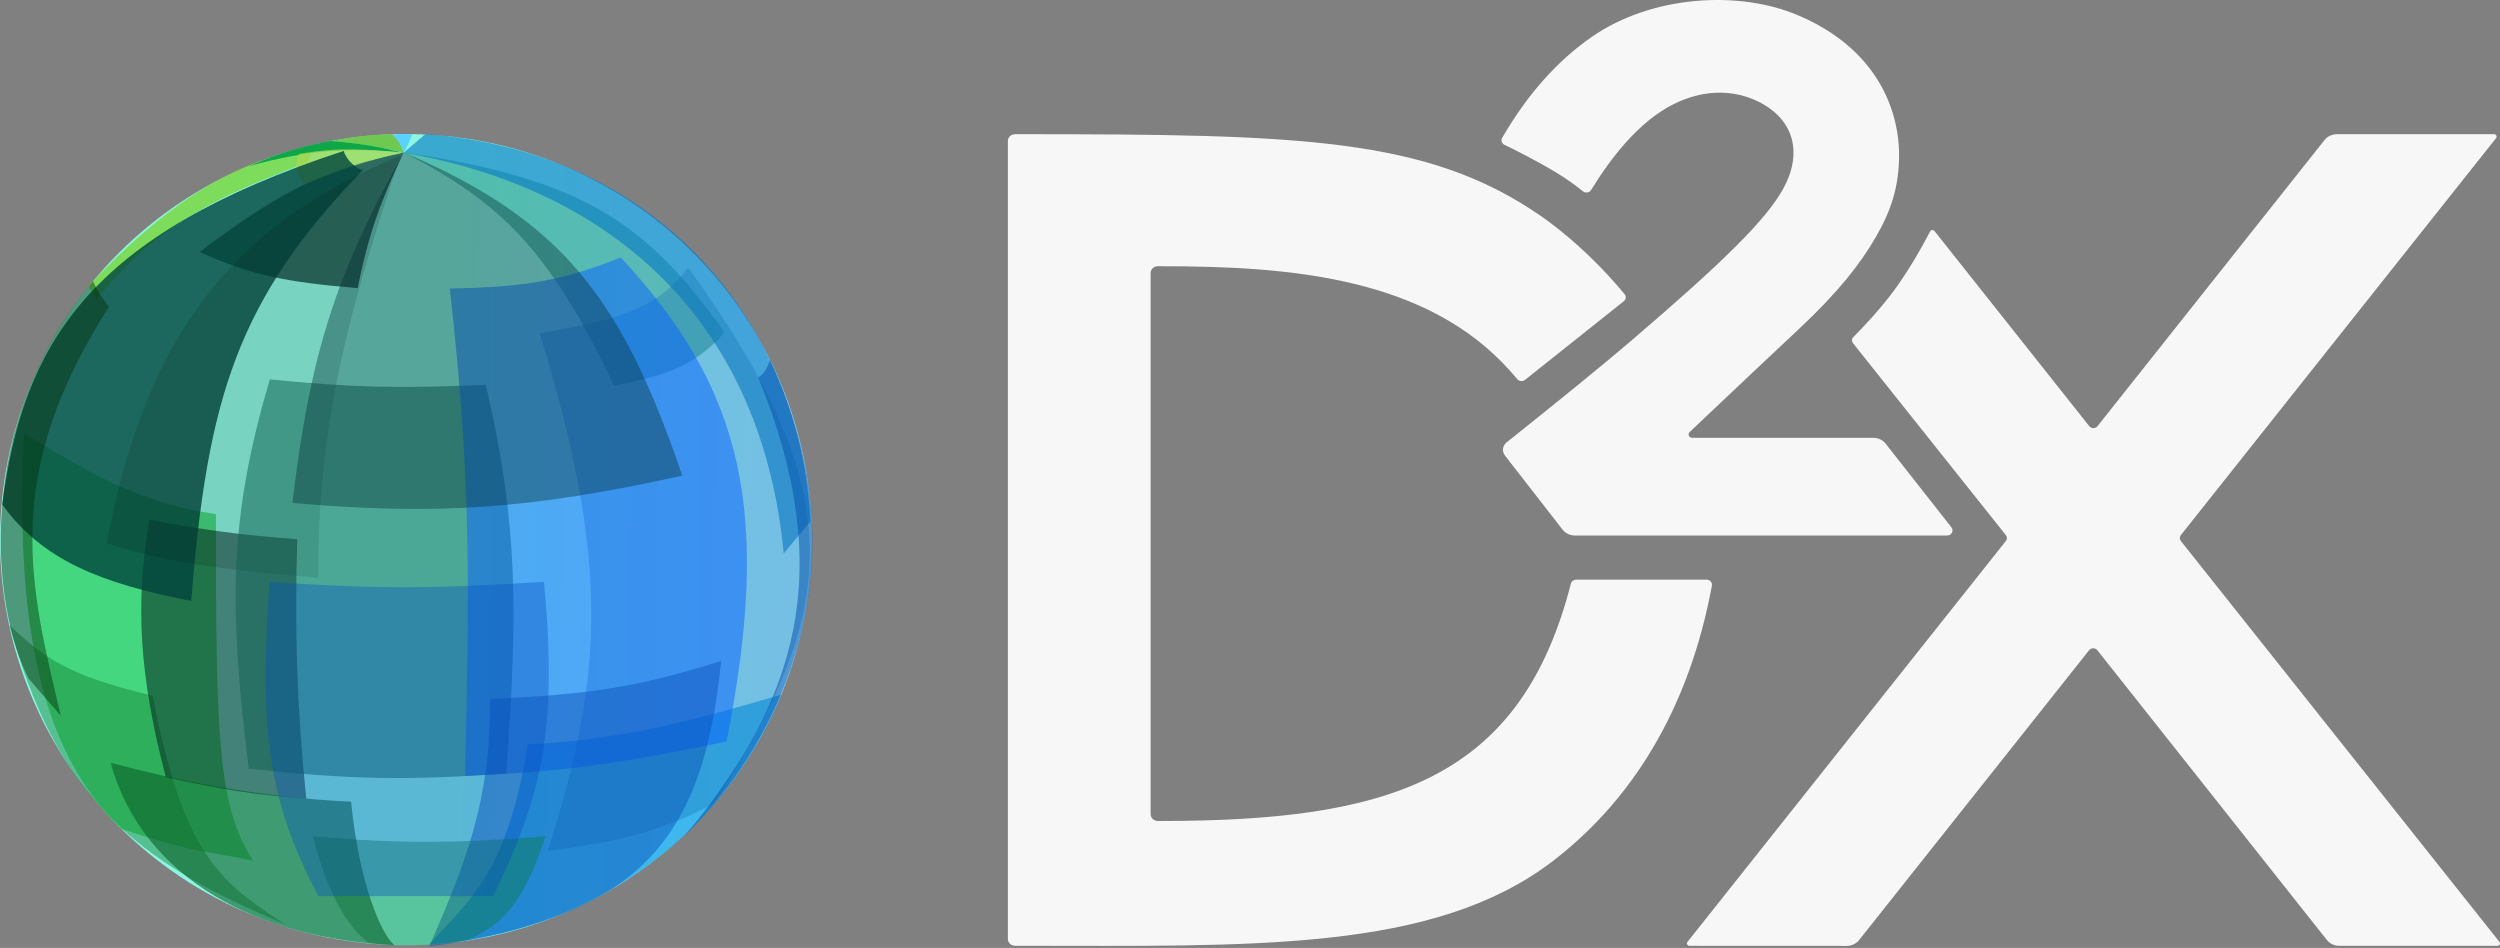
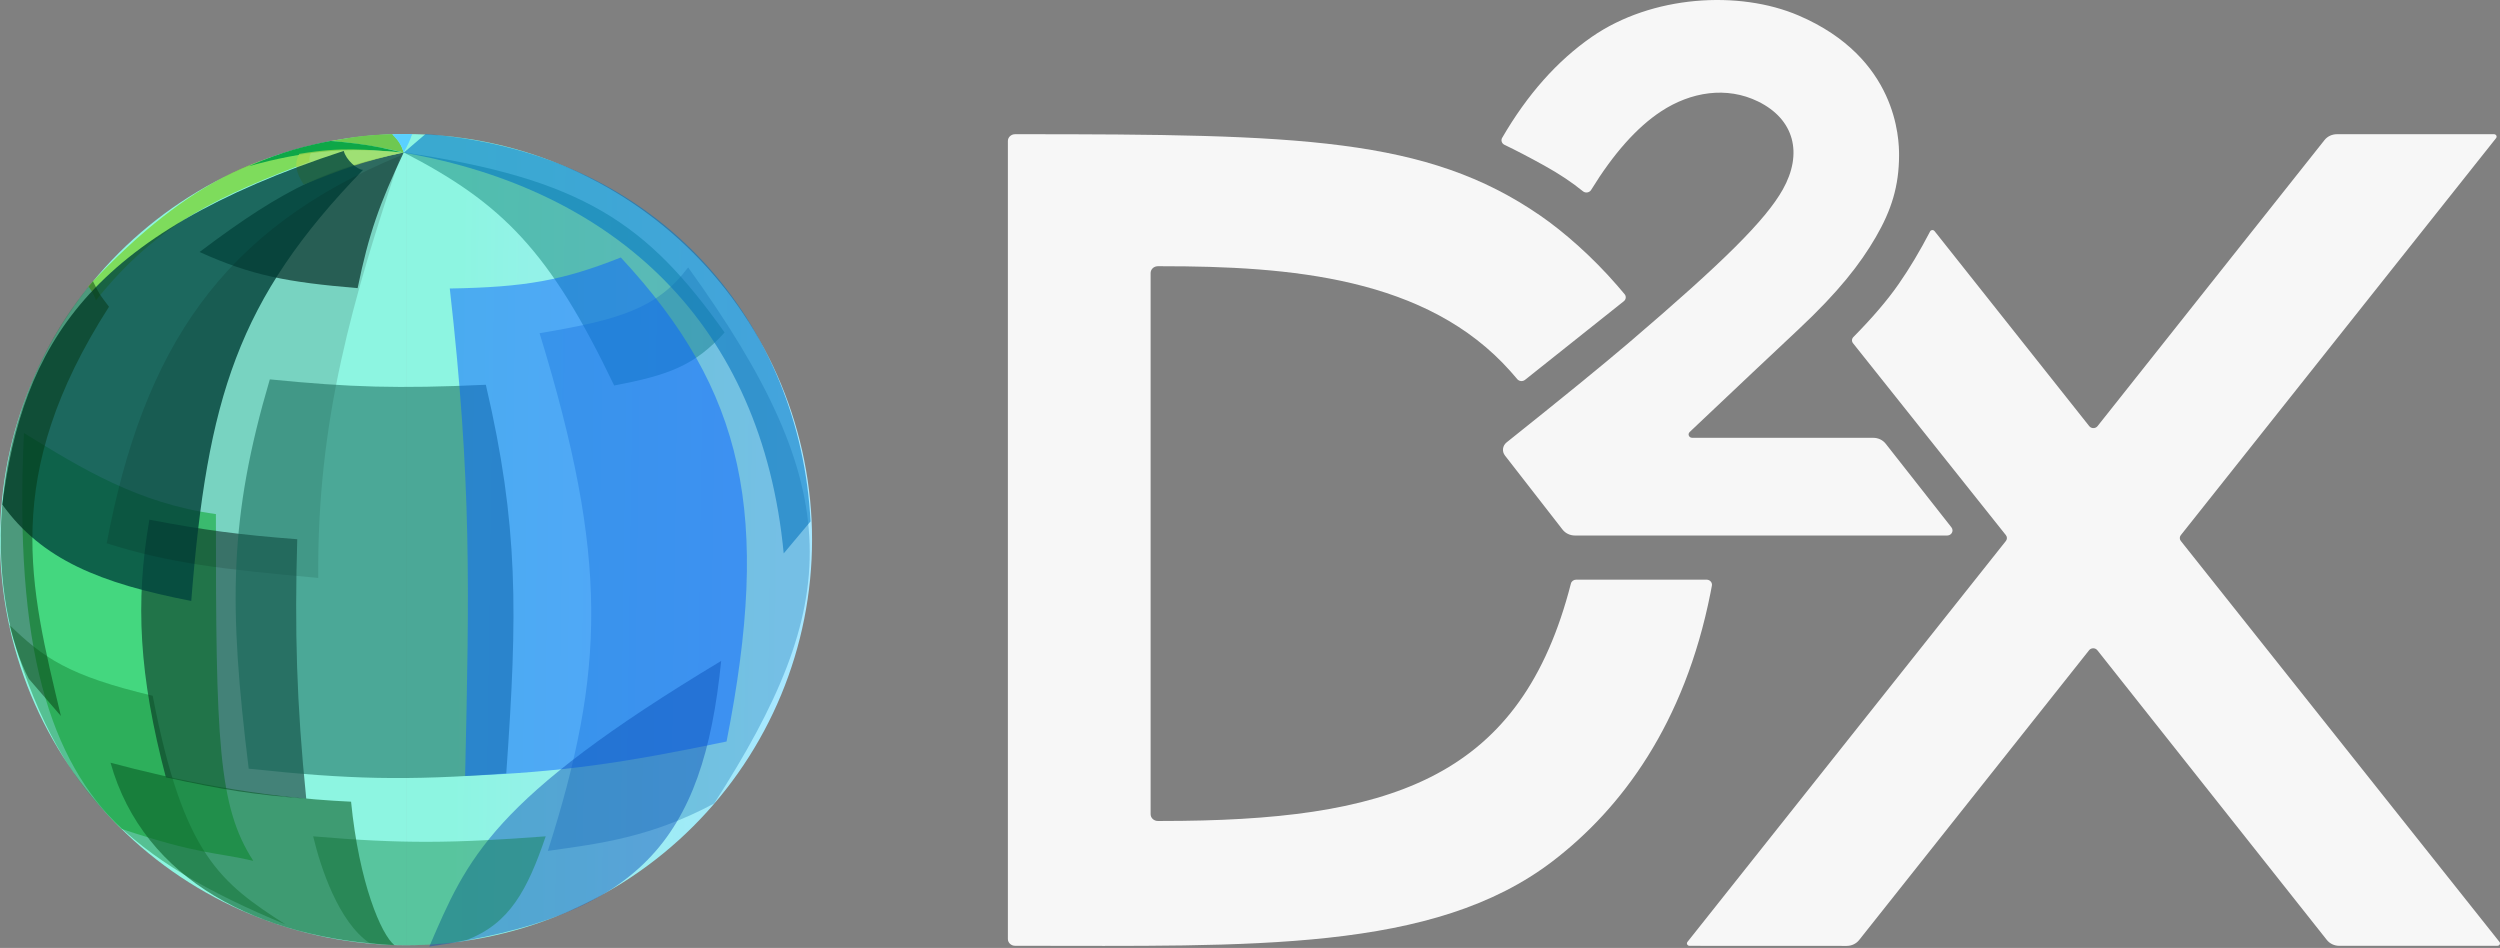
<svg xmlns="http://www.w3.org/2000/svg" width="720" height="273" viewBox="0 0 720 273" fill="none">
  <rect x="0" y="0" width="720" height="273" fill="#808080" stroke="none" />
  <path opacity="0.99" fill-rule="evenodd" clip-rule="evenodd" d="M293.513 38.652H292.348C291.2 38.652 290.269 39.528 290.269 40.608V270.432C290.269 271.512 291.2 272.388 292.348 272.388H293.513C360.541 272.388 412.823 274.334 447.221 247.982C467.02 232.814 485.159 208.493 492.633 170.718C492.736 170.2 492.866 169.513 493.024 168.66C493.172 167.862 492.604 167.102 491.756 166.964C491.668 166.948 491.578 166.941 491.489 166.941H453.938C453.219 166.941 452.593 167.402 452.424 168.059C452.133 169.175 451.903 170.042 451.732 170.663C436.838 224.688 399.731 236.441 334.452 236.441H333.457C332.31 236.441 331.379 235.567 331.379 234.486V78.627C331.379 77.547 332.31 76.672 333.457 76.672H334.452C371.437 76.672 410.948 79.813 435.057 106.98C435.429 107.401 436.069 108.141 436.978 109.201C437.517 109.833 438.498 109.932 439.169 109.425C439.176 109.418 439.185 109.411 439.194 109.405L467.663 86.75C468.309 86.24 468.404 85.338 467.878 84.718C466.876 83.534 466.168 82.702 465.754 82.223C458.685 74.05 450.418 66.776 443.498 62.019C410.862 39.58 374.305 38.652 293.513 38.652Z" fill="#F8F8F8" />
  <path opacity="0.99" d="M486.616 124.423C500.181 111.585 510.65 101.714 518.02 94.81C529.549 84.011 535.738 76.016 540.215 68.31C544.692 60.603 546.931 53.64 546.931 44.626C546.931 40.142 546.476 16.673 518.02 4.475C500.787 -2.912 475.713 -1.345 458.459 10.606C448.483 17.515 439.871 27.21 432.625 39.691L432.621 39.69C432.209 40.401 432.488 41.293 433.241 41.682C433.254 41.69 433.268 41.697 433.282 41.703C436.591 43.288 440.407 45.276 444.728 47.67C449.024 50.049 452.742 52.519 455.882 55.082V55.08C456.531 55.611 457.513 55.542 458.074 54.928C458.137 54.859 458.194 54.783 458.243 54.705C464.708 44.197 471.427 36.653 478.398 32.069C486.936 26.456 497.252 24.771 506.349 29.236C516.762 34.346 519.299 44.188 513.432 54.603C508.484 63.391 496.43 75.387 469.048 98.757C461.712 105.018 450 114.567 433.913 127.402C432.717 128.35 432.507 130.011 433.431 131.199L450.009 152.517C450.846 153.593 452.174 154.228 453.587 154.228H560.77C561.627 154.228 562.324 153.571 562.324 152.759C562.324 152.444 562.216 152.136 562.016 151.883L543.076 127.786C542.238 126.719 540.916 126.091 539.512 126.091H487.343C486.77 126.09 486.307 125.65 486.308 125.11C486.31 124.851 486.419 124.602 486.616 124.423Z" fill="#F8F8F8" />
  <path opacity="0.99" fill-rule="evenodd" clip-rule="evenodd" d="M535.423 270.737L601.659 187.269C602.149 186.652 603.08 186.523 603.737 186.986C603.852 187.067 603.954 187.162 604.04 187.271L670.131 270.709C670.972 271.77 672.296 272.396 673.703 272.396H719.257C719.667 272.396 720 272.083 720 271.698C720 271.547 719.948 271.4 719.853 271.28L628.077 155.797C627.683 155.302 627.682 154.621 628.075 154.125L718.878 39.768C719.125 39.46 719.057 39.023 718.728 38.791C718.6 38.701 718.444 38.652 718.284 38.652H673.031C671.624 38.652 670.3 39.277 669.459 40.337L604.086 122.735C603.596 123.353 602.666 123.48 602.008 123.018C601.893 122.939 601.791 122.842 601.706 122.735L557.129 66.534C556.884 66.223 556.418 66.162 556.091 66.394C555.997 66.461 555.921 66.546 555.871 66.647C553.003 72.187 549.984 77.239 546.812 81.807C543.607 86.423 539.259 91.512 533.769 97.073C533.284 97.57 533.243 98.323 533.678 98.859L577.696 154.125C578.092 154.621 578.092 155.302 577.698 155.798L485.98 271.28C485.733 271.59 485.801 272.028 486.13 272.258C486.257 272.349 486.414 272.398 486.574 272.398L531.849 272.42C533.256 272.421 534.582 271.797 535.423 270.737Z" fill="#F8F8F8" />
  <path d="M116.937 38.607C101.58 38.607 86.374 41.628 72.187 47.498C57.999 53.368 45.108 61.972 34.25 72.819C23.391 83.666 14.778 96.543 8.901 110.714C3.025 124.886 3.00295e-05 140.075 3.05176e-05 155.415C3.10057e-05 170.754 3.025 185.943 8.901 200.115C14.778 214.287 23.391 227.164 34.25 238.01C45.108 248.857 57.999 257.461 72.187 263.331C86.374 269.201 101.58 272.223 116.937 272.223L116.937 155.415V38.607Z" fill="#8DF5E1" />
  <path d="M116.937 38.607C132.293 38.607 147.499 41.628 161.686 47.498C175.874 53.368 188.765 61.972 199.623 72.819C210.482 83.666 219.095 96.543 224.972 110.714C230.849 124.886 233.873 140.075 233.873 155.415C233.873 170.754 230.849 185.943 224.972 200.115C219.095 214.287 210.482 227.164 199.623 238.01C188.765 248.857 175.874 257.461 161.686 263.331C147.499 269.201 132.293 272.223 116.937 272.223L116.937 155.415V38.607Z" fill="url(#paint0_linear_595_719)" />
  <path d="M112.955 38.601C115.024 40.514 115.73 42.236 116.274 43.9C108.62 42.2 103.603 41.346 95.053 40.599C99.8 39.971 101.911 39.046 112.955 38.601Z" fill="#6EC851" />
  <path d="M62.181 148.057C39.83 144.965 23.549 134.957 6.893 124.716C3.972 187.144 14.428 218.851 34.996 238.73C57.548 246.254 62.25 245.396 72.947 247.927C62.792 232.237 62.165 213.311 62.181 148.057Z" fill="#44D77F" />
  <path d="M176.887 111.026C158.41 72.473 144.795 58.589 116.273 43.9C167.985 51.502 186.397 64.327 208.673 95.752C200.126 105.267 192.547 108.043 176.887 111.026Z" fill="#138578" fill-opacity="0.49" />
  <path d="M57.473 72.58C83.07 53.219 95.505 48.3 116.273 43.9C109.248 58.798 106.209 67.329 102.996 82.983C82.798 81.29 72.476 79.358 57.473 72.58Z" fill="#002721" fill-opacity="0.67" />
  <path d="M43.972 200.379C19.726 194.613 12.492 189.459 2.653 179.918C16.374 229.107 37.857 247.791 82.231 266.254C63.615 254.236 52.825 246.475 43.972 200.379Z" fill="#0E7C2D" fill-opacity="0.43" />
  <path d="M85.608 155.301C68.459 153.968 59.144 152.719 43.01 149.667C38.922 173.489 40.01 194.39 47.775 223.885C64.492 227.518 73.07 228.837 88.2 230.041C85.386 202.403 84.852 181.181 85.608 155.301Z" fill="#011A18" fill-opacity="0.52" />
  <path d="M27.623 86.516C26.748 83.883 25.405 82.49 25.421 82.438C56.573 49.005 77.947 44.573 91.074 42.354C89.344 43.449 89.035 45.032 89.135 46.519C64.079 56.158 45.686 63.83 27.623 86.516Z" fill="#77D01B" fill-opacity="0.67" />
  <path d="M71.621 47.875C87.63 43.42 100.227 42.234 116.495 44.053C110.854 42.763 106.593 41.52 95.175 40.588C88.507 41.881 81.569 43.503 71.621 47.875Z" fill="#0EA747" />
  <path d="M86.198 44.312C98.657 42.229 104.896 43.095 116.274 43.9C104.071 46.645 98.303 48.775 87.484 53.174C85.445 50.039 84.515 47.309 86.198 44.312Z" fill="#A4D952" fill-opacity="0.76" />
  <path d="M104.558 48.914C102.908 48.914 99.635 46.037 99.001 43.459C25.168 67.627 6.67 99.283 0.663 145.302C12.003 161.126 28.809 167.99 55.079 173.073C59.716 114.76 68.332 86.316 104.558 48.914Z" fill="#01453E" fill-opacity="0.8" />
  <path d="M31.389 88.348C28.346 84.229 29.212 85.772 26.768 80.996C-8.006 122.609 -2.176 175.684 8.299 195.497L17.538 206.194C8.638 168.754 0.102 137.149 31.389 88.348Z" fill="#03310C" fill-opacity="0.47" />
  <path d="M30.726 156.469C41.331 100.263 63.959 65.924 115.389 44.783C101.592 86.161 91.273 120.891 91.661 166.449C63.627 163.906 48.794 162.197 30.726 156.469Z" fill="#041512" fill-opacity="0.15" />
  <path d="M112.958 38.692C114.8 40.565 115.597 41.786 116.267 43.9C117.359 41.967 117.991 40.687 118.705 38.607C116.497 38.587 114.916 38.613 112.958 38.692Z" fill="#5AD1FF" />
  <path d="M225.708 159.383C219.432 93.415 177.443 54.645 116.273 43.972L122.544 38.601C191.297 43.785 230.521 94.585 233.431 150.167L225.708 159.383Z" fill="#0679C7" fill-opacity="0.61" />
  <path d="M139.919 110.815C114.585 111.967 100.994 111.57 77.706 109.259C65.93 149.264 65.817 174.304 71.627 221.385C100.619 224.469 116.86 224.882 145.808 222.746C149.086 176.561 149.39 151.347 139.919 110.815Z" fill="#106253" fill-opacity="0.52" />
-   <path d="M225.031 200.011C201.193 207.105 179.005 213.217 151.965 214.364C146.23 251.65 134.466 259.917 123.568 271.995C164.055 269.54 206.111 245.686 225.031 200.011Z" fill="#0097EA" fill-opacity="0.61" />
  <path d="M198.182 77.021C189.212 88.927 178.211 92.122 155.4 95.961C175.436 161.318 174.234 193.319 157.782 245.056C173.082 242.916 187.469 241.115 205.661 231.417C242.621 173.908 244.566 141.237 198.182 77.021Z" fill="#1775B5" fill-opacity="0.34" />
  <path d="M178.791 74.15C161.98 80.821 151.24 82.711 129.537 83.089C135.844 138.796 135.156 169.646 133.967 222.95L133.955 223.481C162.178 222.297 179.183 219.82 209.248 213.554C222.149 148.202 214.56 112.635 178.791 74.15Z" fill="#0862FF" fill-opacity="0.5" />
-   <path d="M84.221 144.844C89.249 102.359 96.566 79.166 116.27 43.9C162.485 63.538 179.298 86.662 196.516 136.981C152.155 146.765 125.466 148.421 84.221 144.844Z" fill="#033036" fill-opacity="0.4" />
-   <path d="M207.701 190.347C183.17 197.994 170.369 199.935 141.175 201.306C141.27 230.27 134.562 247.342 123.641 272.602C184.296 263.978 202.476 242.211 207.701 190.347Z" fill="#0C51B9" fill-opacity="0.47" />
+   <path d="M207.701 190.347C141.27 230.27 134.562 247.342 123.641 272.602C184.296 263.978 202.476 242.211 207.701 190.347Z" fill="#0C51B9" fill-opacity="0.47" />
  <path d="M157.168 240.861C130.488 242.879 115.775 243.057 90.189 240.861C92.377 250.043 97.537 265.511 106.377 271.57C111.914 272.313 124.937 272.829 134.43 270.702C146.772 266.005 151.922 256.269 157.168 240.861Z" fill="#057732" fill-opacity="0.38" />
  <path d="M101.109 230.887C73.829 229.636 49.599 224.431 31.832 219.663C41.376 253.705 74.845 270.327 113.621 272.216C109.816 269.262 103.407 254.256 101.109 230.887Z" fill="#0A5F29" fill-opacity="0.6" />
-   <path d="M221.754 103.708C220.851 106.165 220.256 107.435 218.402 108.736C241.322 164.906 229.329 202.098 197.258 240.628C226.179 212.399 248.982 160.98 221.754 103.708Z" fill="#0754AD" fill-opacity="0.54" />
-   <path d="M91.684 258.084C77.786 231.599 74.337 211.466 77.654 167.553C107.973 169.695 125.305 169.576 156.677 167.553C160.786 211.594 155.621 229.674 142.075 258.084H91.684Z" fill="#034FC1" fill-opacity="0.37" />
  <defs>
    <linearGradient id="paint0_linear_595_719" x1="228.358" y1="142.407" x2="131.373" y2="141.037" gradientUnits="userSpaceOnUse">
      <stop offset="0.031" stop-color="#A7E7FF" />
      <stop offset="1" stop-color="#8DF5E1" />
    </linearGradient>
  </defs>
</svg>